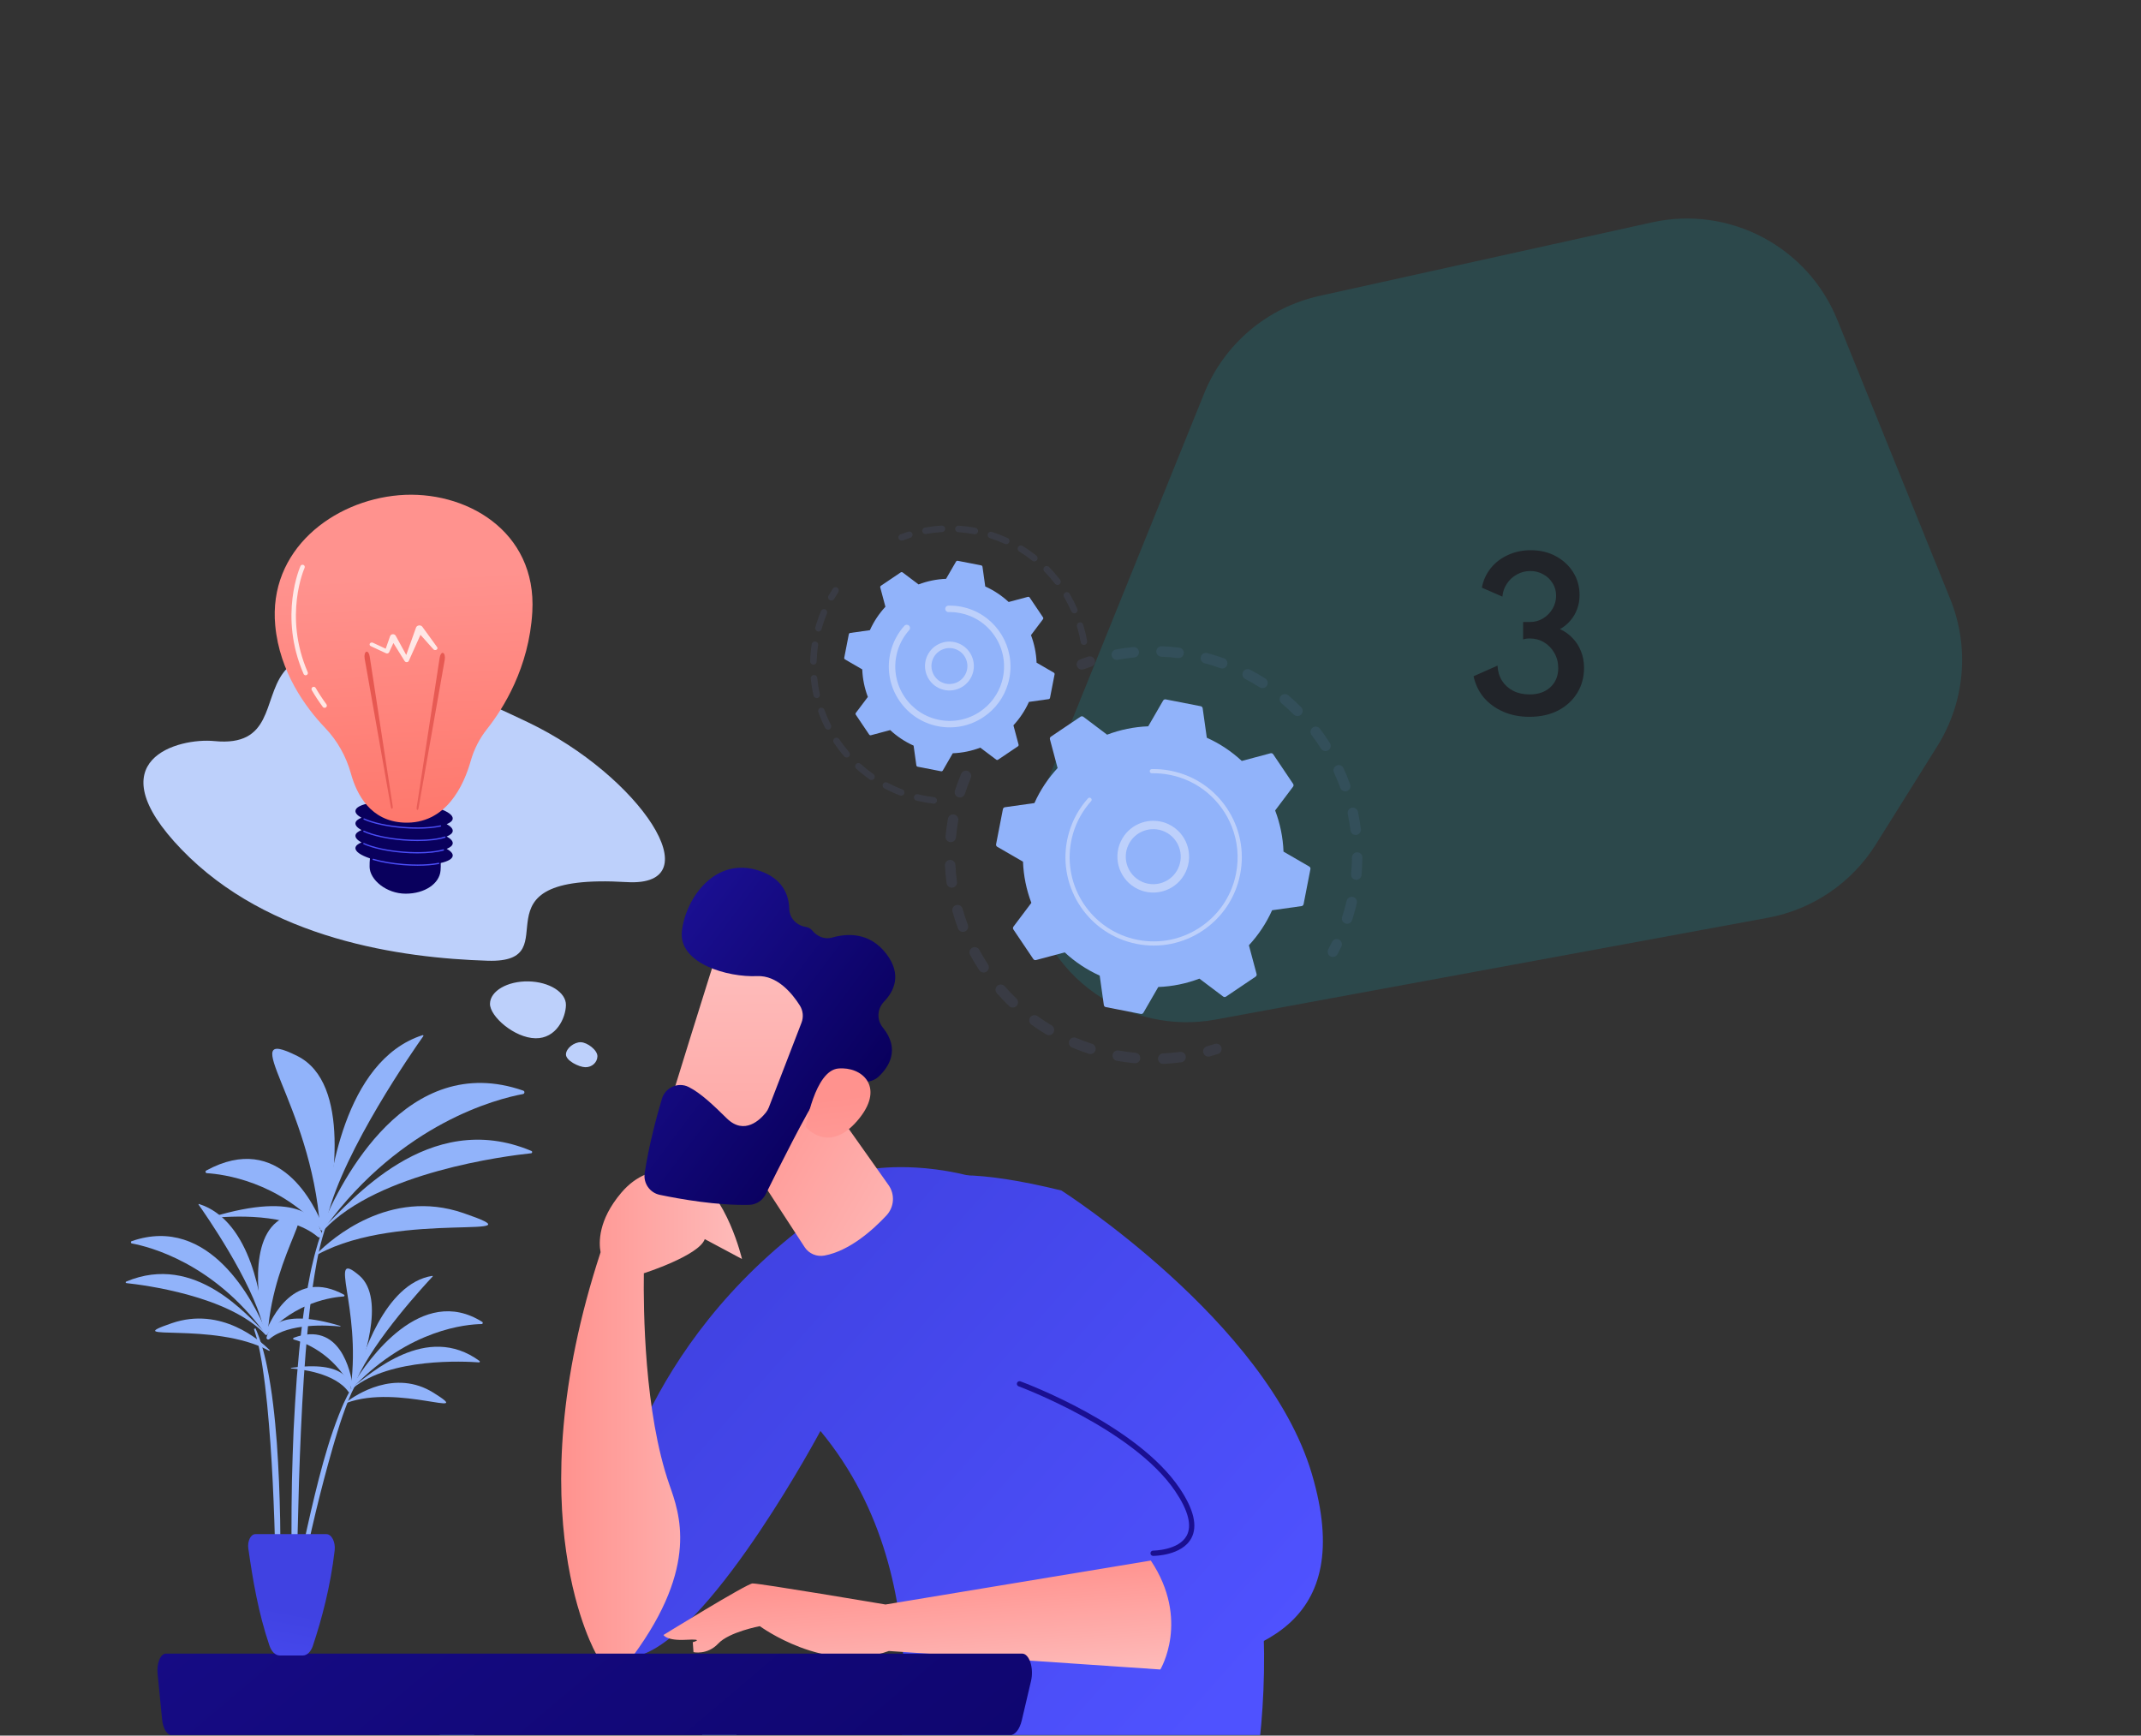
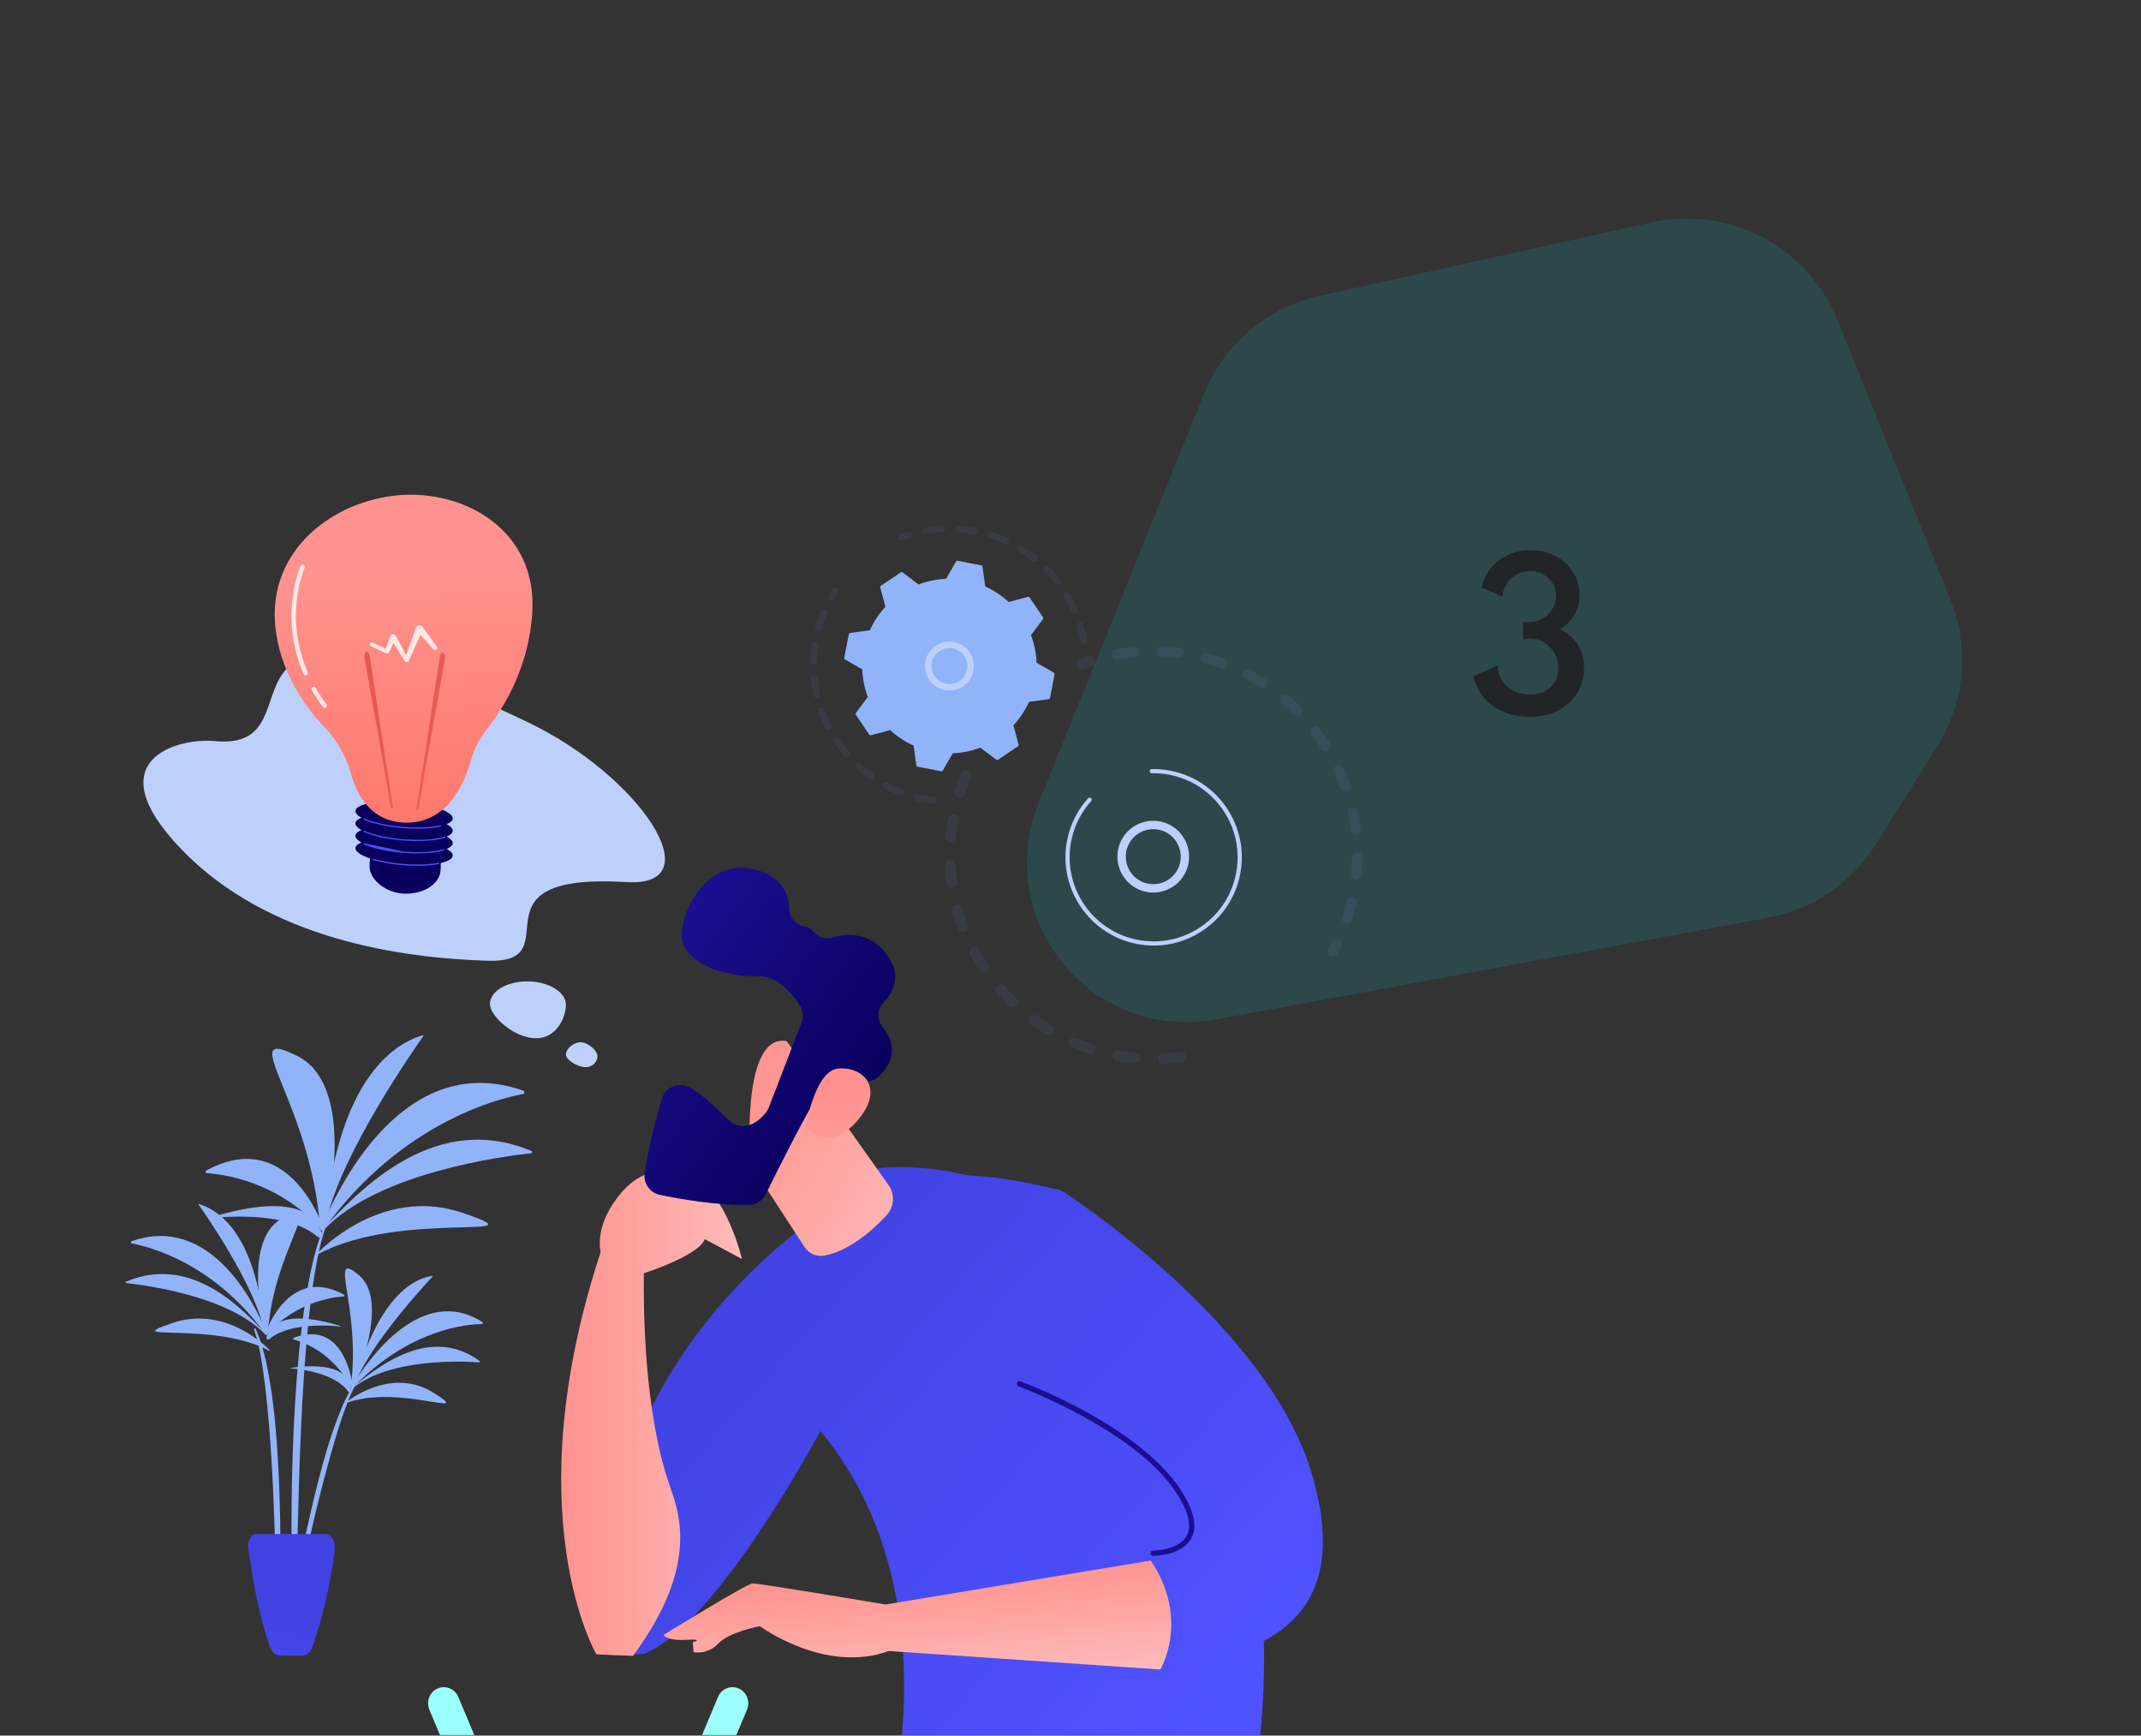
<svg xmlns="http://www.w3.org/2000/svg" width="264" height="214" viewBox="0 0 264 214" fill="none">
  <rect x="0" y="0" width="264" height="214" fill="#333333" stroke="none" />
  <path opacity="0.2" d="M217.985 113.163L149.883 125.715C147.296 126.192 144.639 126.145 142.071 125.578C130.183 122.952 123.508 110.271 128.071 98.985L148.479 48.514C150.949 42.406 156.269 37.906 162.703 36.483L203.7 27.418C213.234 25.309 222.897 30.395 226.559 39.447L240.483 73.873C242.886 79.813 242.296 86.546 238.898 91.978L231.316 104.1C228.34 108.858 223.503 112.146 217.985 113.163Z" fill="#139FAC" />
  <path d="M188.591 88.384C187.415 88.384 186.343 88.176 185.375 87.76C184.415 87.344 183.615 86.764 182.975 86.02C182.343 85.268 181.919 84.388 181.703 83.38L184.655 82.072C184.687 82.776 184.871 83.396 185.207 83.932C185.543 84.46 186.003 84.876 186.587 85.18C187.171 85.476 187.843 85.624 188.603 85.624C189.675 85.624 190.531 85.328 191.171 84.736C191.819 84.136 192.143 83.348 192.143 82.372C192.143 81.684 191.983 81.064 191.663 80.512C191.351 79.96 190.931 79.524 190.403 79.204C189.875 78.884 189.287 78.724 188.639 78.724C188.311 78.724 188.035 78.764 187.811 78.844V76.696H188.627C189.235 76.696 189.783 76.548 190.271 76.252C190.767 75.948 191.159 75.548 191.447 75.052C191.735 74.556 191.879 74.02 191.879 73.444C191.879 72.876 191.735 72.364 191.447 71.908C191.167 71.444 190.783 71.08 190.295 70.816C189.815 70.544 189.283 70.408 188.699 70.408C188.107 70.408 187.559 70.548 187.055 70.828C186.551 71.1 186.139 71.476 185.819 71.956C185.499 72.428 185.311 72.964 185.255 73.564L182.723 72.46C182.899 71.548 183.267 70.744 183.827 70.048C184.395 69.352 185.103 68.812 185.951 68.428C186.807 68.036 187.739 67.84 188.747 67.84C189.899 67.84 190.927 68.084 191.831 68.572C192.743 69.06 193.459 69.72 193.979 70.552C194.507 71.384 194.771 72.328 194.771 73.384C194.771 73.992 194.671 74.564 194.471 75.1C194.279 75.628 193.999 76.104 193.631 76.528C193.271 76.952 192.843 77.3 192.347 77.572C192.939 77.836 193.455 78.2 193.895 78.664C194.343 79.12 194.691 79.66 194.939 80.284C195.195 80.9 195.323 81.588 195.323 82.348C195.323 83.5 195.043 84.532 194.483 85.444C193.923 86.356 193.139 87.076 192.131 87.604C191.123 88.124 189.943 88.384 188.591 88.384Z" fill="#212429" />
  <g clip-path="url(#clip0_1802_23315)">
    <g opacity="0.3">
      <path opacity="0.3" d="M119.293 95.056C118.981 94.962 118.643 95.117 118.513 95.424C118.231 96.096 117.974 96.79 117.749 97.487C117.64 97.826 117.826 98.189 118.165 98.299C118.168 98.3 118.173 98.301 118.177 98.303C118.512 98.404 118.868 98.219 118.976 97.884C119.19 97.222 119.435 96.562 119.702 95.924C119.84 95.595 119.686 95.217 119.357 95.079C119.336 95.069 119.315 95.062 119.293 95.056ZM117.709 100.448C117.685 100.441 117.66 100.435 117.635 100.43C117.284 100.368 116.949 100.602 116.887 100.953C116.76 101.674 116.661 102.407 116.595 103.132C116.563 103.487 116.823 103.8 117.179 103.833C117.534 103.865 117.847 103.603 117.879 103.249C117.941 102.559 118.035 101.863 118.156 101.178C118.214 100.853 118.017 100.541 117.709 100.448ZM117.351 106.055C117.282 106.034 117.208 106.024 117.133 106.028C116.777 106.045 116.503 106.348 116.52 106.704C116.556 107.433 116.624 108.17 116.722 108.894C116.77 109.247 117.095 109.494 117.447 109.447C117.8 109.399 118.047 109.074 117.999 108.721C117.906 108.034 117.842 107.334 117.808 106.641C117.795 106.361 117.604 106.131 117.351 106.055ZM118.254 111.602C118.141 111.568 118.016 111.564 117.894 111.599C117.551 111.695 117.351 112.052 117.448 112.395C117.646 113.098 117.876 113.801 118.133 114.486C118.259 114.819 118.63 114.987 118.964 114.862C119.297 114.737 119.465 114.365 119.34 114.032C119.096 113.382 118.877 112.714 118.689 112.045C118.627 111.825 118.459 111.664 118.254 111.602ZM120.372 116.809C120.212 116.761 120.035 116.774 119.877 116.86C119.564 117.03 119.449 117.422 119.619 117.735C119.967 118.375 120.348 119.01 120.75 119.621C120.946 119.918 121.346 120.001 121.643 119.805C121.94 119.609 122.022 119.209 121.826 118.911C121.444 118.33 121.082 117.727 120.751 117.119C120.667 116.963 120.529 116.856 120.372 116.809ZM123.587 121.417C123.381 121.354 123.148 121.397 122.975 121.549C122.707 121.785 122.681 122.193 122.916 122.46C123.398 123.008 123.909 123.543 124.436 124.048C124.693 124.295 125.101 124.287 125.348 124.029C125.594 123.772 125.586 123.364 125.328 123.117C124.828 122.637 124.342 122.129 123.884 121.608C123.802 121.514 123.699 121.45 123.587 121.417ZM145.759 129.723C145.673 129.697 145.581 129.689 145.487 129.702C144.801 129.794 144.101 129.857 143.407 129.89C143.051 129.907 142.777 130.208 142.794 130.564C142.81 130.92 143.112 131.195 143.468 131.178C144.198 131.143 144.936 131.077 145.659 130.98C146.012 130.933 146.259 130.608 146.212 130.255C146.178 129.996 145.994 129.794 145.759 129.723ZM127.741 125.195C127.485 125.118 127.197 125.206 127.032 125.435C126.823 125.724 126.888 126.127 127.177 126.335C127.769 126.763 128.386 127.17 129.012 127.545C129.318 127.726 129.714 127.628 129.897 127.323C130.08 127.017 129.98 126.621 129.675 126.438C129.08 126.082 128.494 125.695 127.932 125.289C127.872 125.246 127.807 125.215 127.741 125.195ZM140.144 129.836C140.103 129.824 140.06 129.816 140.016 129.811C139.326 129.747 138.63 129.652 137.946 129.53C137.596 129.467 137.26 129.7 137.198 130.051C137.135 130.401 137.367 130.738 137.718 130.799C138.437 130.928 139.17 131.028 139.896 131.096C140.251 131.129 140.565 130.868 140.598 130.513C140.628 130.203 140.431 129.924 140.144 129.836ZM132.633 127.949C132.321 127.855 131.983 128.01 131.853 128.316C131.715 128.644 131.869 129.022 132.197 129.162C132.868 129.445 133.561 129.704 134.256 129.93C134.26 129.932 134.265 129.933 134.269 129.934C134.604 130.036 134.96 129.851 135.068 129.517C135.178 129.177 134.993 128.814 134.654 128.704C133.994 128.489 133.336 128.243 132.698 127.973C132.677 127.964 132.655 127.956 132.633 127.949Z" fill="#7D97F4" />
-       <path opacity="0.3" d="M150.174 128.718C150.052 128.681 149.919 128.68 149.789 128.722C149.473 128.825 149.149 128.923 148.827 129.014C148.484 129.11 148.284 129.466 148.38 129.809C148.477 130.152 148.833 130.353 149.175 130.256C149.514 130.16 149.854 130.057 150.187 129.949C150.525 129.839 150.711 129.475 150.601 129.137C150.533 128.927 150.369 128.777 150.174 128.718Z" fill="#7D97F4" />
    </g>
    <g opacity="0.3">
      <path opacity="0.3" d="M165.009 115.815C164.711 115.726 164.384 115.862 164.243 116.151C164.098 116.45 163.944 116.752 163.785 117.046C163.617 117.36 163.734 117.751 164.048 117.92C164.362 118.089 164.752 117.971 164.921 117.657C165.087 117.347 165.25 117.03 165.402 116.715C165.558 116.395 165.424 116.009 165.104 115.853C165.073 115.837 165.042 115.825 165.009 115.815Z" fill="#7D97F4" />
      <path opacity="0.3" d="M149.716 80.773C149.432 80.687 149.146 80.606 148.857 80.529C148.513 80.438 148.16 80.643 148.068 80.987C147.977 81.332 148.183 81.687 148.526 81.777C149.193 81.954 149.851 82.158 150.489 82.386C150.825 82.505 151.193 82.331 151.313 81.995C151.433 81.659 151.258 81.29 150.922 81.17C150.528 81.029 150.122 80.896 149.716 80.773ZM145.515 79.882C145.481 79.872 145.445 79.864 145.408 79.86C144.694 79.77 143.969 79.711 143.252 79.682C142.896 79.668 142.596 79.945 142.582 80.301C142.567 80.657 142.844 80.958 143.2 80.971C143.881 80.998 144.57 81.055 145.249 81.14C145.602 81.184 145.924 80.933 145.968 80.579C146.007 80.263 145.811 79.971 145.515 79.882ZM154.032 82.529C153.74 82.441 153.419 82.57 153.274 82.849C153.11 83.165 153.233 83.555 153.549 83.72C154.153 84.034 154.752 84.379 155.329 84.744C155.63 84.934 156.028 84.845 156.219 84.543C156.409 84.242 156.32 83.843 156.019 83.653C155.41 83.268 154.78 82.906 154.143 82.574C154.107 82.556 154.069 82.54 154.032 82.529ZM139.988 79.806C139.909 79.782 139.825 79.774 139.739 79.782C139.023 79.852 138.302 79.953 137.596 80.083C137.246 80.148 137.014 80.484 137.079 80.834C137.143 81.185 137.479 81.416 137.829 81.352C138.5 81.228 139.185 81.132 139.864 81.066C140.218 81.031 140.478 80.716 140.443 80.361C140.417 80.093 140.23 79.879 139.988 79.806ZM158.62 85.606C158.382 85.534 158.112 85.605 157.941 85.808C157.711 86.08 157.746 86.487 158.018 86.717C158.538 87.156 159.046 87.625 159.53 88.108C159.781 88.36 160.19 88.36 160.442 88.108C160.693 87.856 160.693 87.448 160.442 87.196C159.933 86.687 159.398 86.194 158.85 85.731C158.78 85.672 158.702 85.631 158.62 85.606ZM162.423 89.616C162.232 89.559 162.017 89.59 161.847 89.72C161.563 89.935 161.507 90.34 161.723 90.624C162.136 91.168 162.53 91.736 162.896 92.312C163.087 92.613 163.485 92.702 163.786 92.51C164.087 92.319 164.176 91.921 163.985 91.62C163.6 91.013 163.185 90.416 162.75 89.843C162.665 89.731 162.549 89.655 162.423 89.616ZM165.262 94.361C165.117 94.317 164.956 94.324 164.807 94.392C164.483 94.54 164.341 94.923 164.49 95.247C164.774 95.869 165.036 96.509 165.267 97.151C165.388 97.486 165.757 97.66 166.093 97.539C166.428 97.418 166.601 97.049 166.48 96.713C166.237 96.038 165.961 95.364 165.662 94.709C165.582 94.534 165.433 94.412 165.262 94.361ZM166.999 99.612C166.898 99.582 166.789 99.575 166.679 99.599C166.331 99.672 166.109 100.015 166.183 100.364C166.324 101.032 166.439 101.714 166.524 102.391C166.569 102.745 166.891 102.996 167.244 102.951C167.598 102.907 167.848 102.584 167.803 102.231C167.714 101.518 167.593 100.8 167.444 100.096C167.393 99.856 167.217 99.677 166.999 99.612ZM167.542 105.118C167.485 105.101 167.425 105.091 167.363 105.09C167.008 105.085 166.715 105.371 166.71 105.727C166.702 106.409 166.663 107.099 166.597 107.779C166.562 108.134 166.823 108.449 167.176 108.484C167.53 108.518 167.846 108.259 167.881 107.904C167.951 107.189 167.991 106.462 168 105.744C168.004 105.45 167.81 105.199 167.542 105.118ZM166.864 110.605C166.851 110.601 166.838 110.598 166.825 110.595C166.479 110.512 166.131 110.727 166.05 111.074C165.934 111.564 165.802 112.055 165.657 112.535C165.604 112.709 165.55 112.883 165.493 113.054C165.383 113.393 165.568 113.757 165.907 113.867C166.247 113.986 166.609 113.793 166.72 113.454C166.779 113.274 166.836 113.092 166.891 112.909C167.044 112.403 167.183 111.886 167.304 111.371C167.382 111.037 167.187 110.703 166.864 110.605Z" fill="#7D97F4" />
      <path opacity="0.3" d="M134.564 80.956C134.441 80.918 134.307 80.917 134.176 80.96C133.845 81.07 133.509 81.189 133.179 81.313C132.846 81.439 132.678 81.811 132.803 82.144C132.929 82.478 133.3 82.646 133.633 82.52C133.947 82.402 134.266 82.289 134.58 82.185C134.918 82.073 135.101 81.709 134.99 81.37C134.921 81.164 134.758 81.015 134.564 80.956Z" fill="#7D97F4" />
    </g>
-     <path d="M133.234 88.37C133.341 88.298 133.481 88.302 133.584 88.379L136.513 90.588C138.114 89.979 139.824 89.622 141.585 89.555L143.421 86.38C143.485 86.269 143.613 86.21 143.739 86.235L148.057 87.077C148.184 87.102 148.28 87.204 148.298 87.331L148.808 90.963C150.416 91.686 151.866 92.659 153.122 93.825L156.665 92.878C156.79 92.844 156.921 92.894 156.993 93L159.451 96.651C159.523 96.757 159.52 96.898 159.442 97.001L157.235 99.932C157.843 101.534 158.2 103.244 158.266 105.007L161.439 106.844C161.55 106.908 161.608 107.036 161.584 107.163L160.742 111.483C160.718 111.609 160.616 111.706 160.488 111.724L156.859 112.235C156.137 113.843 155.164 115.295 153.999 116.552L154.946 120.097C154.978 120.222 154.93 120.353 154.823 120.425L151.175 122.885C151.068 122.956 150.928 122.953 150.825 122.875L147.896 120.667C146.295 121.275 144.586 121.633 142.824 121.699L140.989 124.874C140.924 124.985 140.797 125.044 140.67 125.019L136.352 124.177C136.226 124.153 136.129 124.051 136.111 123.923L135.601 120.292C133.994 119.569 132.543 118.595 131.287 117.43L127.744 118.377C127.62 118.41 127.488 118.361 127.416 118.254L124.958 114.604C124.886 114.497 124.89 114.357 124.967 114.254L127.174 111.323C126.566 109.721 126.209 108.01 126.143 106.247L122.97 104.411C122.859 104.347 122.8 104.218 122.825 104.092L123.666 99.771C123.691 99.645 123.793 99.548 123.92 99.53L127.55 99.02C128.272 97.411 129.245 95.959 130.41 94.703L129.464 91.157C129.43 91.033 129.48 90.901 129.586 90.829L133.234 88.37Z" fill="#91B3FA" />
    <path d="M143.48 101.391C141.417 100.767 139.147 101.736 138.203 103.744C137.165 105.952 138.116 108.593 140.322 109.632C141.391 110.135 142.591 110.192 143.702 109.791C144.814 109.39 145.703 108.581 146.205 107.511C147.243 105.303 146.292 102.662 144.086 101.624C143.888 101.53 143.685 101.453 143.48 101.391ZM141.231 108.878C141.072 108.83 140.915 108.77 140.761 108.698C139.07 107.902 138.341 105.876 139.137 104.184C139.933 102.491 141.956 101.761 143.648 102.558C145.339 103.354 146.068 105.38 145.272 107.072C144.887 107.892 144.206 108.513 143.353 108.82C142.661 109.069 141.923 109.087 141.231 108.878Z" fill="#BDD0FB" />
    <path d="M145.414 95.299C145.06 95.192 144.698 95.102 144.329 95.03C144.213 95.008 144.097 94.987 143.981 94.968C143.405 94.875 142.824 94.828 142.245 94.827C142.237 94.827 142.229 94.827 142.221 94.827C142.199 94.827 142.176 94.827 142.154 94.828C142.11 94.828 142.067 94.829 142.023 94.829C141.909 94.832 141.813 94.908 141.781 95.012C141.774 95.037 141.77 95.065 141.77 95.092C141.773 95.235 141.891 95.347 142.033 95.345C142.766 95.33 143.505 95.395 144.23 95.536C147.833 96.238 150.636 98.74 151.89 101.928C152.588 103.7 152.806 105.685 152.415 107.69C152.347 108.042 152.262 108.387 152.159 108.725C151.472 111.002 150.035 112.956 148.038 114.303C145.744 115.849 142.985 116.41 140.27 115.881C134.662 114.787 130.993 109.335 132.084 103.727C132.151 103.381 132.236 103.04 132.337 102.704C132.775 101.252 133.527 99.912 134.541 98.784C134.568 98.754 134.586 98.721 134.597 98.686C134.625 98.593 134.599 98.488 134.522 98.419C134.416 98.324 134.253 98.332 134.158 98.438C133.093 99.623 132.304 101.03 131.844 102.554C131.738 102.906 131.649 103.264 131.578 103.627C130.432 109.516 134.288 115.24 140.171 116.386C143.022 116.942 145.918 116.353 148.326 114.729C150.422 113.315 151.931 111.264 152.653 108.874C152.76 108.519 152.85 108.157 152.922 107.788C153.477 104.935 152.889 102.037 151.266 99.627C149.854 97.531 147.803 96.021 145.414 95.299Z" fill="#BDD0FB" />
    <g opacity="0.3">
      <path opacity="0.3" d="M103.145 72.414C102.98 72.365 102.796 72.426 102.697 72.578C102.512 72.861 102.333 73.154 102.165 73.448C102.056 73.639 102.122 73.882 102.313 73.991C102.504 74.102 102.747 74.034 102.856 73.843C103.016 73.563 103.187 73.284 103.363 73.014C103.484 72.83 103.432 72.582 103.248 72.462C103.215 72.441 103.18 72.425 103.145 72.414Z" fill="#7D97F4" />
      <path opacity="0.3" d="M101.712 75.124C101.519 75.065 101.309 75.161 101.23 75.352C101.006 75.889 100.806 76.445 100.638 77.002C100.603 77.12 100.569 77.238 100.536 77.357C100.476 77.569 100.614 77.784 100.812 77.848C101.024 77.907 101.243 77.783 101.302 77.571C101.334 77.458 101.366 77.345 101.4 77.233C101.561 76.702 101.751 76.172 101.964 75.659C102.049 75.456 101.953 75.223 101.75 75.138C101.738 75.132 101.724 75.127 101.712 75.124ZM100.6 79.108C100.582 79.103 100.563 79.099 100.544 79.096C100.327 79.063 100.124 79.213 100.09 79.43C99.985 80.128 99.921 80.839 99.902 81.543C99.896 81.763 100.07 81.946 100.289 81.952C100.509 81.958 100.692 81.785 100.698 81.565C100.716 80.894 100.776 80.216 100.878 79.55C100.908 79.351 100.787 79.165 100.6 79.108ZM100.488 83.244C100.44 83.229 100.388 83.224 100.334 83.229C100.115 83.25 99.955 83.445 99.977 83.664C100.045 84.366 100.158 85.071 100.313 85.76C100.361 85.975 100.573 86.109 100.789 86.061C101.004 86.013 101.138 85.8 101.09 85.585C100.942 84.928 100.834 84.256 100.769 83.587C100.753 83.421 100.637 83.289 100.488 83.244ZM101.395 87.281C101.316 87.257 101.229 87.257 101.146 87.287C100.939 87.362 100.831 87.59 100.906 87.797C101.144 88.462 101.426 89.118 101.744 89.746C101.843 89.942 102.083 90.021 102.278 89.922C102.475 89.823 102.553 89.582 102.454 89.386C102.151 88.787 101.882 88.162 101.655 87.528C101.611 87.404 101.512 87.317 101.395 87.281ZM103.259 90.974C103.149 90.94 103.025 90.955 102.922 91.024C102.74 91.147 102.691 91.394 102.813 91.577C103.206 92.162 103.638 92.73 104.099 93.262C104.242 93.429 104.494 93.448 104.66 93.303C104.827 93.159 104.845 92.907 104.701 92.741C104.262 92.233 103.849 91.692 103.475 91.133C103.421 91.054 103.344 91 103.259 90.974ZM105.963 94.102C105.82 94.058 105.659 94.098 105.552 94.216C105.405 94.379 105.417 94.631 105.58 94.778C106.104 95.251 106.661 95.696 107.237 96.099C107.418 96.225 107.666 96.181 107.792 96.001C107.918 95.821 107.874 95.572 107.694 95.446C107.144 95.061 106.613 94.638 106.114 94.187C106.07 94.146 106.018 94.118 105.963 94.102ZM109.347 96.472C109.169 96.418 108.971 96.496 108.881 96.667C108.778 96.862 108.852 97.103 109.046 97.206C109.667 97.534 110.317 97.828 110.978 98.08C111.185 98.155 111.413 98.054 111.492 97.849C111.57 97.643 111.466 97.413 111.261 97.335C110.63 97.096 110.01 96.815 109.419 96.502C109.396 96.489 109.372 96.479 109.347 96.472ZM115.251 98.309C115.229 98.303 115.206 98.298 115.182 98.295C114.606 98.227 114.023 98.126 113.45 97.995C113.363 97.976 113.278 97.956 113.193 97.935C112.979 97.882 112.764 98.013 112.711 98.227C112.658 98.441 112.788 98.663 113.002 98.709C113.093 98.731 113.183 98.753 113.274 98.773C113.873 98.91 114.485 99.016 115.089 99.087C115.308 99.113 115.506 98.957 115.531 98.738C115.554 98.543 115.433 98.364 115.251 98.309Z" fill="#7D97F4" />
    </g>
    <g opacity="0.3">
      <path opacity="0.3" d="M122.294 65.588C122.086 65.525 121.866 65.641 121.799 65.85C121.733 66.059 121.849 66.283 122.059 66.35C122.69 66.55 123.315 66.79 123.915 67.063C124.115 67.152 124.351 67.066 124.443 66.866C124.534 66.665 124.446 66.429 124.246 66.338C123.616 66.051 122.962 65.799 122.3 65.59C122.298 65.589 122.296 65.589 122.294 65.588ZM120.319 65.091C120.305 65.087 120.291 65.084 120.277 65.081C119.596 64.952 118.899 64.864 118.208 64.818C117.989 64.804 117.799 64.97 117.784 65.189C117.77 65.409 117.937 65.599 118.155 65.614C118.815 65.658 119.479 65.742 120.129 65.865C120.345 65.906 120.553 65.763 120.594 65.547C120.632 65.344 120.511 65.15 120.319 65.091ZM125.994 67.275C125.825 67.224 125.637 67.291 125.54 67.448C125.425 67.636 125.483 67.881 125.671 67.996C126.236 68.344 126.784 68.727 127.3 69.138C127.473 69.275 127.723 69.247 127.86 69.074C127.997 68.902 127.968 68.651 127.796 68.514C127.254 68.084 126.68 67.681 126.088 67.317C126.058 67.299 126.026 67.285 125.994 67.275ZM116.259 64.825C116.216 64.812 116.17 64.805 116.122 64.808C115.429 64.847 114.732 64.93 114.05 65.053C113.834 65.092 113.69 65.3 113.729 65.516C113.768 65.732 113.975 65.876 114.191 65.837C114.842 65.719 115.506 65.641 116.167 65.604C116.386 65.591 116.554 65.403 116.542 65.183C116.532 65.012 116.415 64.872 116.259 64.825ZM129.176 69.808C129.041 69.767 128.889 69.799 128.781 69.905C128.624 70.06 128.623 70.312 128.777 70.469C129.241 70.94 129.68 71.444 130.084 71.969C130.218 72.143 130.468 72.175 130.642 72.041C130.816 71.907 130.849 71.656 130.714 71.482C130.291 70.933 129.83 70.404 129.344 69.909C129.296 69.86 129.238 69.826 129.176 69.808ZM131.659 73.029C131.555 72.998 131.44 73.009 131.34 73.068C131.151 73.181 131.089 73.425 131.201 73.615C131.539 74.185 131.846 74.78 132.112 75.384C132.201 75.586 132.436 75.677 132.637 75.588C132.838 75.499 132.929 75.264 132.84 75.063C132.561 74.429 132.24 73.805 131.886 73.207C131.833 73.119 131.751 73.057 131.659 73.029ZM133.298 76.754C133.225 76.732 133.146 76.731 133.068 76.755C132.857 76.818 132.738 77.041 132.802 77.252C132.994 77.886 133.149 78.537 133.261 79.188C133.299 79.404 133.505 79.55 133.722 79.512C133.938 79.474 134.084 79.268 134.046 79.052C133.927 78.37 133.765 77.686 133.564 77.02C133.524 76.888 133.421 76.791 133.298 76.754Z" fill="#7D97F4" />
      <path opacity="0.3" d="M112.238 65.552C112.165 65.53 112.084 65.529 112.005 65.553C111.679 65.655 111.356 65.766 111.042 65.884C110.836 65.962 110.732 66.192 110.81 66.398C110.888 66.603 111.117 66.707 111.324 66.63C111.622 66.517 111.932 66.411 112.242 66.314C112.452 66.249 112.569 66.025 112.504 65.815C112.463 65.684 112.361 65.589 112.238 65.552Z" fill="#7D97F4" />
    </g>
    <path d="M111.068 70.576C111.139 70.528 111.233 70.531 111.302 70.582L113.262 72.06C114.333 71.653 115.477 71.414 116.656 71.369L117.884 69.245C117.927 69.171 118.012 69.132 118.096 69.148L120.986 69.711C121.07 69.728 121.134 69.796 121.147 69.881L121.488 72.311C122.564 72.796 123.534 73.447 124.375 74.227L126.746 73.593C126.829 73.571 126.917 73.604 126.965 73.675L128.61 76.117C128.658 76.189 128.656 76.283 128.604 76.352L127.127 78.313C127.534 79.385 127.773 80.53 127.818 81.709L129.94 82.938C130.015 82.981 130.054 83.067 130.037 83.151L129.475 86.042C129.458 86.126 129.39 86.192 129.305 86.203L126.876 86.545C126.393 87.621 125.741 88.592 124.962 89.433L125.596 91.806C125.618 91.889 125.585 91.978 125.514 92.025L123.072 93.671C123.001 93.719 122.907 93.717 122.839 93.665L120.878 92.187C119.807 92.594 118.663 92.834 117.484 92.878L116.256 95.002C116.213 95.077 116.127 95.116 116.043 95.099L113.154 94.536C113.07 94.52 113.005 94.451 112.993 94.366L112.652 91.936C111.576 91.452 110.605 90.8 109.765 90.021L107.394 90.655C107.311 90.677 107.222 90.644 107.174 90.573L105.529 88.13C105.481 88.059 105.484 87.965 105.535 87.896L107.012 85.934C106.606 84.862 106.366 83.717 106.322 82.538L104.199 81.309C104.125 81.266 104.086 81.181 104.102 81.096L104.665 78.205C104.681 78.121 104.75 78.056 104.835 78.044L107.264 77.703C107.747 76.626 108.398 75.655 109.177 74.814L108.544 72.441C108.521 72.358 108.555 72.27 108.626 72.222L111.068 70.576Z" fill="#91B3FA" />
    <path d="M117.935 79.237C117.32 79.052 116.665 79.067 116.049 79.289C115.292 79.562 114.687 80.114 114.345 80.842C113.638 82.346 114.285 84.145 115.788 84.852C117.294 85.558 119.089 84.911 119.796 83.408C120.139 82.679 120.177 81.861 119.905 81.103C119.632 80.346 119.081 79.74 118.353 79.397C118.216 79.333 118.077 79.28 117.935 79.237ZM116.431 84.248C116.329 84.216 116.227 84.178 116.127 84.131C115.022 83.61 114.546 82.287 115.066 81.181C115.317 80.645 115.763 80.239 116.32 80.039C116.877 79.838 117.478 79.867 118.014 80.118C118.549 80.37 118.955 80.816 119.155 81.373C119.356 81.93 119.328 82.532 119.075 83.068C118.602 84.075 117.465 84.56 116.431 84.248Z" fill="#BDD0FB" />
-     <path d="M119.276 74.995C119.034 74.922 118.788 74.861 118.535 74.811C118.034 74.713 117.522 74.667 117.013 74.672C116.99 74.673 116.967 74.673 116.944 74.673C116.768 74.677 116.62 74.795 116.571 74.956C116.559 74.995 116.554 75.037 116.554 75.08C116.559 75.3 116.741 75.474 116.96 75.47C117.435 75.46 117.914 75.502 118.382 75.594C118.408 75.599 118.434 75.604 118.46 75.609C119.566 75.836 120.574 76.33 121.416 77.039C121.872 77.424 122.28 77.873 122.627 78.379C122.63 78.383 122.632 78.387 122.635 78.391C122.644 78.404 122.652 78.416 122.661 78.429C123.662 79.915 124.024 81.702 123.682 83.461C123.637 83.689 123.582 83.912 123.516 84.132C123.071 85.605 122.141 86.87 120.847 87.742C119.362 88.743 117.576 89.106 115.818 88.764C114.062 88.421 112.541 87.414 111.54 85.928C110.539 84.442 110.176 82.655 110.519 80.896C110.562 80.672 110.618 80.451 110.683 80.234C110.967 79.294 111.453 78.427 112.11 77.696C112.15 77.651 112.179 77.6 112.195 77.545C112.238 77.402 112.199 77.24 112.08 77.133C111.916 76.987 111.665 76.999 111.517 77.163C110.782 77.981 110.238 78.951 109.92 80.003C109.847 80.246 109.786 80.493 109.737 80.743C109.354 82.711 109.759 84.71 110.879 86.373C111.999 88.036 113.697 89.164 115.665 89.546C117.632 89.929 119.63 89.523 121.291 88.403C122.738 87.427 123.779 86.012 124.276 84.364C124.35 84.119 124.413 83.868 124.462 83.614C125.205 79.804 122.912 76.094 119.276 74.995Z" fill="#BDD0FB" />
    <path d="M29.728 286.683C41.471 273.803 70.376 245.76 102.126 234.118C104.767 233.15 106.917 231.172 108.134 228.634L112.883 218.727C112.883 218.727 136.034 213.298 150.298 228.244C150.298 228.244 149.429 242.459 131.513 247.656C114.79 252.508 65.233 272.206 36.004 294.278C35.333 294.784 34.403 294.808 33.74 294.293C31.416 292.489 29.96 290.238 29.341 288.651C29.078 287.979 29.241 287.217 29.728 286.683Z" fill="url(#paint0_linear_1802_23315)" />
    <path d="M152.814 228.054C152.814 228.054 148.091 230.122 139.994 226.377C131.898 222.632 109.883 222.259 109.883 222.259C109.883 222.259 117.015 195.549 101.166 176.44C101.166 176.44 88.401 200.349 79.43 203.917L75.412 204.101V187.045C75.412 187.045 78.819 165.989 100.374 150.265L107.085 144.212C107.085 144.212 130.683 139.451 146.731 167.62C162.779 195.789 152.814 228.054 152.814 228.054Z" fill="url(#paint1_linear_1802_23315)" />
    <path d="M74.056 154.402C73.831 153.219 73.746 150.45 76.601 147.075C80.419 142.56 85.317 144.862 85.317 144.862C89.657 147.294 91.491 155.236 91.491 155.236L86.902 152.785C86.207 154.805 79.43 156.983 79.43 156.983L79.392 156.969C79.327 161.362 79.433 174.173 82.546 183.083C83.766 186.574 86.247 193.059 78.056 204.173L73.543 203.988C73.543 203.988 63.431 186.811 74.056 154.402Z" fill="url(#paint2_linear_1802_23315)" />
    <path d="M96.995 128.364L109.562 146.12C110.379 147.274 110.267 148.84 109.301 149.872C107.608 151.681 104.753 154.229 101.675 154.81C100.719 154.991 99.747 154.59 99.216 153.774L92.533 143.509C92.533 143.509 91.254 127.383 96.995 128.364Z" fill="url(#paint3_linear_1802_23315)" />
-     <path d="M88.651 116.822C88.441 117.102 81.643 139.16 81.643 139.16L94.312 142.777L103.86 122.828C103.859 122.828 92.157 112.147 88.651 116.822Z" fill="url(#paint4_linear_1802_23315)" />
    <path d="M98.831 126.103L94.799 136.553C94.711 136.781 94.59 136.991 94.438 137.182C93.761 138.032 91.793 140.035 89.613 137.891C87.962 136.268 86.405 134.776 84.921 134.03C83.615 133.372 82.032 134.089 81.615 135.492C80.99 137.595 80.007 141.206 79.493 144.647C79.308 145.891 80.122 147.067 81.352 147.324C83.931 147.864 88.432 148.652 92.375 148.56C93.249 148.54 94.033 148.024 94.421 147.239C95.881 144.288 99.546 136.961 100.924 135.009C102.192 133.215 105.055 133.225 106.515 133.363C107.193 133.427 107.861 133.2 108.357 132.733C109.521 131.64 111.081 129.436 108.86 126.698C108.088 125.746 108.152 124.392 109.002 123.509C110.231 122.232 111.249 120.194 109.308 117.633C107.252 114.921 104.471 115.068 102.598 115.606C101.684 115.869 100.751 115.468 100.151 114.73C99.976 114.516 99.728 114.351 99.377 114.294C98.232 114.11 97.352 113.228 97.32 112.068C97.272 110.354 96.531 108.36 93.704 107.389C88.179 105.49 84.545 110.779 84.084 114.791C83.622 118.803 89.73 120.521 93.355 120.355C95.868 120.24 97.72 122.546 98.621 123.972C99.024 124.61 99.103 125.398 98.831 126.103Z" fill="url(#paint5_linear_1802_23315)" />
    <path d="M99.354 138.961C99.354 138.961 100.457 132.004 103.371 131.747C106.283 131.489 109.04 133.959 106.039 137.794C102.308 142.564 99.354 138.961 99.354 138.961Z" fill="url(#paint6_linear_1802_23315)" />
    <path d="M130.883 146.791C130.883 146.791 156.213 162.957 161.759 181.727C167.305 200.495 154.894 204.188 143.076 205.851L142.187 191.519C142.187 191.519 150.465 191.519 145.184 183.685C139.904 175.851 125.713 170.628 125.713 170.628C125.713 170.628 89.757 136.68 130.883 146.791Z" fill="url(#paint7_linear_1802_23315)" />
    <path d="M142.187 191.845C142.332 191.845 145.753 191.82 146.907 189.649C147.694 188.168 147.206 186.099 145.455 183.502C140.175 175.671 126.409 170.536 125.825 170.322C125.656 170.26 125.468 170.346 125.406 170.516C125.344 170.685 125.431 170.872 125.599 170.935C125.741 170.987 139.753 176.212 144.914 183.868C146.518 186.248 146.995 188.09 146.331 189.341C145.363 191.167 142.218 191.193 142.187 191.193C142.006 191.193 141.861 191.339 141.861 191.52C141.861 191.699 142.007 191.845 142.187 191.845Z" fill="url(#paint8_linear_1802_23315)" />
    <path d="M143.077 205.851C143.077 205.851 146.777 199.73 141.904 192.418L109.19 197.838C109.19 197.838 93.53 195.187 92.781 195.241C92.033 195.294 81.813 201.593 81.813 201.593C81.813 201.593 82.156 202.324 84.588 202.189C87.02 202.054 85.424 202.483 85.424 202.483L85.512 203.712C85.512 203.712 87.205 204.1 88.563 202.655C89.921 201.209 93.696 200.509 93.696 200.509C93.696 200.509 101.719 206.442 109.601 203.571L143.077 205.851Z" fill="url(#paint9_linear_1802_23315)" />
    <path d="M95.479 309.114C95.735 309.114 95.995 309.062 96.246 308.951C97.231 308.517 97.687 307.345 97.263 306.335L56.513 209.237C56.088 208.227 54.947 207.761 53.96 208.194C52.974 208.629 52.519 209.8 52.943 210.811L93.693 307.909C94.009 308.663 94.726 309.114 95.479 309.114Z" fill="url(#paint10_linear_1802_23315)" />
    <path d="M49.572 309.114C50.325 309.114 51.042 308.662 51.358 307.909L92.108 210.811C92.532 209.8 92.077 208.629 91.091 208.194C90.106 207.759 88.963 208.226 88.538 209.236L47.788 306.334C47.364 307.344 47.819 308.516 48.805 308.951C49.055 309.061 49.316 309.114 49.572 309.114Z" fill="url(#paint11_linear_1802_23315)" />
-     <path d="M19.429 206.337C19.37 205.735 19.45 205.112 19.649 204.639C19.847 204.166 20.143 203.893 20.454 203.893H126.045C126.455 203.893 126.837 204.303 127.058 204.983C127.279 205.662 127.309 206.516 127.137 207.248L125.993 212.119C125.731 213.234 125.163 213.948 124.538 213.948H21.18C20.599 213.948 20.1 213.138 19.989 212.015L19.429 206.337Z" fill="url(#paint12_linear_1802_23315)" />
    <path d="M65.101 89.057C78.925 95.661 88.007 109.405 77.272 108.763C57.119 107.558 70.721 118.791 60.122 118.46C49.523 118.129 33.117 115.867 22.382 104.736C11.647 93.605 22.082 90.945 26.433 91.376C40.758 92.795 21.8 68.372 65.101 89.057Z" fill="#BDD0FB" />
    <path d="M69.784 123.93C69.755 125.497 68.604 128.067 66.017 128.02C63.431 127.972 60.389 125.323 60.418 123.757C60.447 122.19 62.567 120.96 65.153 121.007C67.74 121.055 69.813 122.363 69.784 123.93Z" fill="#BDD0FB" />
    <path d="M73.667 130.242C73.653 131.001 72.987 131.604 72.178 131.589C71.37 131.574 69.771 130.768 69.785 130.009C69.799 129.25 70.801 128.492 71.61 128.507C72.418 128.522 73.681 129.484 73.667 130.242Z" fill="#BDD0FB" />
    <path d="M43.829 101.5C43.851 101.237 44.119 101.009 44.573 100.827C44.079 100.555 43.806 100.263 43.829 99.976C43.899 99.11 46.641 98.624 49.953 98.892C53.265 99.159 55.894 100.078 55.824 100.944C55.803 101.207 55.535 101.434 55.081 101.617C55.575 101.889 55.848 102.181 55.824 102.468C55.803 102.73 55.535 102.958 55.081 103.14C55.575 103.412 55.848 103.704 55.824 103.991C55.803 104.254 55.535 104.481 55.081 104.663C55.575 104.936 55.848 105.228 55.824 105.514C55.794 105.897 55.239 106.206 54.345 106.408C54.356 106.691 54.35 107.002 54.322 107.344C54.193 108.94 52.398 110.192 50.025 110.192C47.651 110.192 45.597 108.485 45.574 106.884C45.568 106.491 45.585 106.146 45.62 105.839C44.484 105.459 43.793 104.996 43.829 104.546C43.851 104.283 44.119 104.056 44.573 103.874C44.079 103.601 43.806 103.309 43.829 103.023C43.851 102.76 44.119 102.533 44.573 102.35C44.079 102.078 43.806 101.786 43.829 101.5Z" fill="url(#paint13_linear_1802_23315)" />
    <path d="M51.486 106.752C52.469 106.752 53.369 106.68 54.113 106.538C54.157 106.53 54.184 106.488 54.176 106.445C54.168 106.401 54.127 106.373 54.083 106.382C52.919 106.605 51.365 106.654 49.707 106.52C48.35 106.41 47.08 106.191 46.036 105.886C45.994 105.874 45.95 105.898 45.938 105.94C45.925 105.982 45.95 106.027 45.992 106.039C47.046 106.347 48.326 106.568 49.694 106.678C50.31 106.728 50.912 106.752 51.486 106.752Z" fill="url(#paint14_linear_1802_23315)" />
-     <path d="M51.469 105.228C52.748 105.228 53.89 105.107 54.695 104.878C54.737 104.866 54.762 104.822 54.75 104.779C54.738 104.737 54.694 104.712 54.651 104.724C53.504 105.051 51.655 105.153 49.706 104.996C47.779 104.84 45.982 104.449 44.898 103.949C44.858 103.93 44.811 103.948 44.792 103.988C44.774 104.028 44.791 104.075 44.831 104.093C45.931 104.601 47.748 104.997 49.693 105.154C50.301 105.204 50.898 105.228 51.469 105.228Z" fill="url(#paint15_linear_1802_23315)" />
+     <path d="M51.469 105.228C52.748 105.228 53.89 105.107 54.695 104.878C54.737 104.866 54.762 104.822 54.75 104.779C54.738 104.737 54.694 104.712 54.651 104.724C53.504 105.051 51.655 105.153 49.706 104.996C44.858 103.93 44.811 103.948 44.792 103.988C44.774 104.028 44.791 104.075 44.831 104.093C45.931 104.601 47.748 104.997 49.693 105.154C50.301 105.204 50.898 105.228 51.469 105.228Z" fill="url(#paint15_linear_1802_23315)" />
    <path d="M51.486 103.706C52.866 103.706 54.073 103.564 54.886 103.296C54.928 103.282 54.951 103.237 54.937 103.196C54.923 103.154 54.878 103.131 54.837 103.145C53.706 103.518 51.788 103.641 49.707 103.473C47.78 103.317 45.983 102.926 44.899 102.426C44.859 102.408 44.812 102.425 44.793 102.465C44.775 102.505 44.792 102.552 44.832 102.571C45.932 103.078 47.749 103.475 49.694 103.632C50.31 103.682 50.913 103.706 51.486 103.706Z" fill="url(#paint16_linear_1802_23315)" />
    <path d="M51.475 102.182C52.569 102.182 53.565 102.093 54.339 101.921C54.382 101.912 54.409 101.869 54.399 101.826C54.39 101.784 54.347 101.756 54.305 101.766C53.141 102.025 51.465 102.092 49.707 101.95C47.797 101.796 46.008 101.409 44.923 100.914C44.883 100.896 44.836 100.914 44.818 100.954C44.8 100.994 44.817 101.041 44.857 101.059C45.959 101.561 47.767 101.953 49.694 102.108C50.303 102.158 50.903 102.182 51.475 102.182Z" fill="url(#paint17_linear_1802_23315)" />
    <path d="M58.047 93.811C58.45 92.385 59.133 91.052 60.053 89.892C62.025 87.405 65.242 82.348 65.638 75.445C66.213 65.406 57.315 60.379 49.195 61.061C41.075 61.744 33.063 67.794 33.94 77.134C34.479 82.881 37.694 87.24 40.087 89.744C41.607 91.334 42.691 93.281 43.278 95.401C43.996 97.996 45.706 101.23 49.769 101.427C55.027 101.682 57.21 96.778 58.047 93.811Z" fill="url(#paint18_linear_1802_23315)" />
    <path d="M48.426 99.424L45.585 80.933C45.527 80.551 45.339 80.294 45.166 80.36C44.992 80.426 44.9 80.788 44.959 81.171C44.96 81.181 44.962 81.194 44.964 81.203L48.2 99.523C48.224 99.66 48.294 99.748 48.356 99.718C48.416 99.687 48.447 99.558 48.426 99.424Z" fill="url(#paint19_linear_1802_23315)" />
    <path d="M51.376 99.572L54.217 81.08C54.275 80.698 54.463 80.442 54.637 80.507C54.81 80.573 54.903 80.936 54.843 81.317C54.842 81.328 54.84 81.341 54.838 81.35L51.602 99.67C51.578 99.807 51.508 99.894 51.446 99.864C51.386 99.835 51.355 99.705 51.376 99.572Z" fill="url(#paint20_linear_1802_23315)" />
    <path opacity="0.79" d="M45.606 79.346C45.678 79.23 45.845 79.186 45.978 79.249L47.56 79.988L48.109 78.423C48.139 78.341 48.206 78.269 48.302 78.229C48.483 78.154 48.701 78.221 48.788 78.379L48.791 78.384L50.092 80.758L51.299 77.379L51.301 77.373C51.331 77.29 51.393 77.217 51.484 77.167C51.687 77.057 51.954 77.109 52.081 77.285L53.9 79.79C53.974 79.893 53.949 80.031 53.836 80.106C53.716 80.188 53.543 80.169 53.449 80.064L51.848 78.276L50.406 81.491L50.405 81.493C50.382 81.545 50.338 81.59 50.278 81.618C50.143 81.681 49.973 81.638 49.901 81.52L48.509 79.286L47.985 80.416L47.981 80.426C47.977 80.434 47.973 80.442 47.968 80.45C47.895 80.566 47.729 80.609 47.595 80.547L45.717 79.669C45.584 79.607 45.533 79.462 45.606 79.346Z" fill="white" />
    <path opacity="0.79" d="M40.026 87.276C40.084 87.276 40.141 87.259 40.191 87.221C40.314 87.13 40.339 86.957 40.248 86.834C39.763 86.179 39.318 85.502 38.925 84.822C38.849 84.69 38.679 84.644 38.547 84.721C38.414 84.798 38.369 84.967 38.446 85.099C38.849 85.798 39.306 86.492 39.804 87.164C39.858 87.238 39.942 87.276 40.026 87.276Z" fill="white" />
    <path opacity="0.79" d="M37.689 83.263C37.725 83.263 37.763 83.255 37.799 83.24C37.939 83.179 38.004 83.016 37.942 82.876C34.93 75.934 37.529 70.082 37.556 70.023C37.62 69.884 37.558 69.72 37.419 69.656C37.28 69.593 37.116 69.653 37.053 69.792C37.025 69.853 34.319 75.919 37.434 83.096C37.48 83.2 37.582 83.263 37.689 83.263Z" fill="white" />
    <path d="M39.781 151.03C42.024 145.681 50.148 129.467 64.519 134.475C64.73 134.549 64.706 134.857 64.485 134.898C61.316 135.486 49.575 138.453 40.158 151.242C40.005 151.45 39.681 151.268 39.781 151.03Z" fill="#91B3FA" />
    <path d="M39.904 151.364C43.135 148.317 52.754 136.528 65.53 141.915C65.67 141.975 65.642 142.183 65.49 142.199C62.333 142.533 46.657 144.52 39.965 151.622C39.788 151.811 39.716 151.541 39.904 151.364Z" fill="#91B3FA" />
    <path d="M40.208 150.025C40.515 145.994 42.315 130.775 52.11 127.636C52.181 127.613 52.242 127.694 52.199 127.756C51.019 129.421 42.432 141.727 40.36 150.05C40.337 150.142 40.2 150.121 40.208 150.025Z" fill="#91B3FA" />
    <path d="M39.233 154.644C39.147 154.691 39.062 154.579 39.132 154.51C40.862 152.785 48.026 146.447 57.122 149.568C67.426 153.104 49.383 149.133 39.233 154.644Z" fill="#91B3FA" />
    <path d="M39.47 151.486C39.491 151.788 39.919 151.824 39.986 151.529C41.073 146.748 43.376 133.565 36.673 130.212C28.741 126.243 38.393 135.854 39.47 151.486Z" fill="#91B3FA" />
    <path d="M39.933 151.452C38.807 148.517 34.467 139.401 25.434 144.327C25.282 144.41 25.331 144.642 25.505 144.653C27.537 144.78 34.294 145.658 39.643 151.626C39.77 151.77 40.002 151.632 39.933 151.452Z" fill="#91B3FA" />
    <path d="M39.689 152.19C39.274 150.377 37.113 146.741 26.118 150.071C26.052 150.091 26.069 150.19 26.137 150.183C28.298 149.958 35.599 149.462 39.178 152.502C39.407 152.698 39.757 152.484 39.689 152.19Z" fill="#91B3FA" />
    <path d="M36.525 201.807L36.521 201.436V201.037L36.527 200.238L36.537 198.64L36.584 195.444C36.612 193.313 36.654 191.183 36.699 189.053C36.796 184.794 36.918 180.537 37.113 176.283C37.303 172.031 37.566 167.782 37.975 163.549C38.184 161.434 38.437 159.323 38.778 157.228C39.112 155.132 39.543 153.047 40.243 151.046L40.053 150.968C39.636 151.956 39.272 152.969 38.997 154.005L38.782 154.78C38.715 155.039 38.657 155.301 38.594 155.561L38.408 156.343L38.243 157.129C37.818 159.228 37.49 161.344 37.233 163.467C36.969 165.589 36.773 167.718 36.599 169.847C36.437 171.977 36.315 174.11 36.208 176.242C36.116 178.376 36.047 180.509 35.997 182.643C35.964 184.777 35.931 186.911 35.942 189.046C35.944 191.18 35.977 193.314 36.031 195.447L36.144 198.646L36.214 200.246L36.261 201.046L36.288 201.446C36.3 201.581 36.303 201.705 36.329 201.873L36.525 201.807Z" fill="#91B3FA" />
    <path d="M32.808 164.127C31.305 160.544 25.863 149.683 16.236 153.037C16.095 153.086 16.111 153.293 16.259 153.32C18.382 153.714 26.247 155.702 32.555 164.269C32.658 164.409 32.875 164.287 32.808 164.127Z" fill="#91B3FA" />
    <path d="M32.726 164.35C30.561 162.309 24.117 154.412 15.559 158.021C15.465 158.06 15.484 158.2 15.585 158.21C17.7 158.434 28.201 159.765 32.684 164.523C32.803 164.65 32.852 164.469 32.726 164.35Z" fill="#91B3FA" />
    <path d="M32.522 163.454C32.316 160.754 31.111 150.559 24.549 148.456C24.501 148.44 24.46 148.495 24.489 148.536C25.28 149.652 31.032 157.895 32.42 163.47C32.435 163.533 32.527 163.518 32.522 163.454Z" fill="#91B3FA" />
    <path d="M33.175 166.549C33.233 166.58 33.289 166.506 33.243 166.459C32.083 165.303 27.284 161.058 21.191 163.148C14.289 165.517 26.375 162.857 33.175 166.549Z" fill="#91B3FA" />
    <path d="M33.016 164.433C33.002 164.635 32.715 164.658 32.67 164.461C31.942 161.258 30.4 152.427 34.89 150.181C40.204 147.522 33.737 153.96 33.016 164.433Z" fill="#91B3FA" />
    <path d="M32.706 164.41C33.46 162.444 36.368 156.337 42.419 159.637C42.52 159.693 42.488 159.848 42.371 159.855C41.01 159.941 36.484 160.529 32.901 164.526C32.815 164.622 32.66 164.53 32.706 164.41Z" fill="#91B3FA" />
    <path d="M32.869 164.905C33.147 163.69 34.595 161.254 41.961 163.485C42.005 163.498 41.993 163.565 41.948 163.56C40.501 163.41 35.61 163.077 33.213 165.114C33.058 165.245 32.824 165.102 32.869 164.905Z" fill="#91B3FA" />
    <path d="M34.288 201.872C34.309 201.737 34.31 201.647 34.319 201.546L34.338 201.246L34.372 200.648C34.395 200.249 34.409 199.85 34.424 199.452L34.504 197.059C34.556 195.464 34.56 193.868 34.57 192.272C34.574 190.677 34.576 189.08 34.546 187.484C34.512 185.888 34.474 184.291 34.405 182.696C34.334 181.1 34.249 179.505 34.137 177.911C34.014 176.317 33.872 174.724 33.675 173.135L33.522 171.945L33.341 170.757C33.213 169.966 33.078 169.176 32.906 168.392C32.828 167.999 32.739 167.608 32.64 167.219C32.59 167.024 32.544 166.829 32.491 166.635L32.324 166.056C32.107 165.283 31.83 164.524 31.504 163.789L31.314 163.867C31.556 164.621 31.775 165.38 31.935 166.156L32.058 166.737C32.096 166.931 32.127 167.127 32.162 167.322L32.268 167.907L32.361 168.494C32.422 168.885 32.483 169.276 32.532 169.67C32.583 170.064 32.645 170.455 32.687 170.85C32.782 171.638 32.865 172.428 32.947 173.217C33.251 176.379 33.472 179.553 33.628 182.732C33.783 185.911 33.889 189.094 33.971 192.279C34.013 193.871 34.025 195.464 34.059 197.057L34.087 199.447L34.095 200.642L34.097 201.239L34.094 201.807L34.288 201.872Z" fill="#91B3FA" />
    <path d="M43.49 170.753C45.41 167.618 51.977 158.258 59.469 162.995C59.58 163.065 59.528 163.257 59.399 163.259C57.539 163.283 50.553 163.876 43.677 170.929C43.566 171.044 43.405 170.893 43.49 170.753Z" fill="#91B3FA" />
    <path d="M43.519 170.978C45.714 169.406 52.583 163.007 59.129 167.809C59.201 167.862 59.16 167.99 59.072 167.984C57.251 167.849 48.166 167.391 43.522 171.149C43.399 171.248 43.391 171.07 43.519 170.978Z" fill="#91B3FA" />
    <path d="M43.854 170.166C44.521 167.651 47.398 158.229 53.308 157.316C53.351 157.309 53.375 157.367 53.343 157.401C52.474 158.325 46.124 165.164 43.937 170.198C43.913 170.254 43.838 170.225 43.854 170.166Z" fill="#91B3FA" />
    <path d="M42.739 172.979C42.685 172.999 42.651 172.919 42.699 172.883C43.886 171.982 48.703 168.759 53.451 171.726C58.83 175.089 49.139 170.605 42.739 172.979Z" fill="#91B3FA" />
    <path d="M43.26 171.009C43.234 171.202 43.471 171.271 43.545 171.092C44.743 168.189 47.656 160.108 44.286 157.256C40.297 153.879 44.565 161.01 43.26 171.009Z" fill="#91B3FA" />
    <path d="M43.525 171.038C43.249 169.06 41.916 162.823 36.218 164.948C36.122 164.984 36.122 165.136 36.218 165.162C37.349 165.465 41.053 166.759 43.34 171.116C43.394 171.221 43.541 171.159 43.525 171.038Z" fill="#91B3FA" />
    <path d="M43.297 171.477C43.284 170.286 42.511 167.752 35.901 168.654C35.862 168.66 35.859 168.724 35.899 168.727C37.145 168.821 41.324 169.306 42.97 171.619C43.076 171.768 43.299 171.671 43.297 171.477Z" fill="#91B3FA" />
    <path d="M35.483 202.491L35.669 201.508L35.868 200.5L36.276 198.486L37.119 194.464C37.407 193.125 37.703 191.788 38.008 190.453C38.305 189.116 38.612 187.782 38.93 186.45C39.569 183.788 40.266 181.142 41.02 178.516L41.308 177.532L41.607 176.553C41.806 175.901 42.01 175.249 42.236 174.605C42.688 173.32 43.157 172.037 43.788 170.832L43.612 170.727C43.239 171.309 42.904 171.917 42.611 172.541C42.46 172.852 42.311 173.164 42.181 173.483C42.045 173.801 41.913 174.119 41.791 174.441C41.285 175.723 40.837 177.026 40.435 178.341C39.628 180.971 38.97 183.639 38.345 186.312C38.035 187.65 37.738 188.989 37.449 190.331C37.173 191.675 36.906 193.021 36.648 194.369C36.391 195.716 36.137 197.065 35.912 198.418L35.576 200.448L35.418 201.465L35.344 201.975L35.308 202.231C35.298 202.318 35.284 202.393 35.278 202.512L35.483 202.491Z" fill="#91B3FA" />
    <path d="M40.242 189.161H31.49C30.916 189.161 30.492 190.026 30.62 190.932C31.18 194.865 31.852 198.855 33.225 202.905C33.478 203.653 33.962 204.122 34.488 204.122H37.344C37.862 204.122 38.339 203.66 38.584 202.92C39.685 199.606 40.743 195.655 41.266 191.172C41.387 190.13 40.897 189.161 40.242 189.161Z" fill="url(#paint21_linear_1802_23315)" />
  </g>
  <defs>
    <linearGradient id="paint0_linear_1802_23315" x1="36.912" y1="243.535" x2="118.885" y2="266.556" gradientUnits="userSpaceOnUse">
      <stop stop-color="#CB236D" />
      <stop offset="1" stop-color="#4C246D" />
    </linearGradient>
    <linearGradient id="paint1_linear_1802_23315" x1="146.51" y1="215.187" x2="85.206" y2="160.936" gradientUnits="userSpaceOnUse">
      <stop stop-color="#4F52FF" />
      <stop offset="1" stop-color="#4042E2" />
    </linearGradient>
    <linearGradient id="paint2_linear_1802_23315" x1="91.491" y1="174.224" x2="69.197" y2="174.224" gradientUnits="userSpaceOnUse">
      <stop stop-color="#FEBBBA" />
      <stop offset="1" stop-color="#FF928E" />
    </linearGradient>
    <linearGradient id="paint3_linear_1802_23315" x1="115.509" y1="151.307" x2="89.589" y2="136.298" gradientUnits="userSpaceOnUse">
      <stop stop-color="#FEBBBA" />
      <stop offset="1" stop-color="#FF928E" />
    </linearGradient>
    <linearGradient id="paint4_linear_1802_23315" x1="92.712" y1="120.064" x2="92.868" y2="163.981" gradientUnits="userSpaceOnUse">
      <stop stop-color="#FEBBBA" />
      <stop offset="1" stop-color="#FF928E" />
    </linearGradient>
    <linearGradient id="paint5_linear_1802_23315" x1="103.877" y1="138.874" x2="78.579" y2="119.905" gradientUnits="userSpaceOnUse">
      <stop stop-color="#09005D" />
      <stop offset="1" stop-color="#1A0F91" />
    </linearGradient>
    <linearGradient id="paint6_linear_1802_23315" x1="107.075" y1="165.534" x2="103.162" y2="135.356" gradientUnits="userSpaceOnUse">
      <stop stop-color="#FEBBBA" />
      <stop offset="1" stop-color="#FF928E" />
    </linearGradient>
    <linearGradient id="paint7_linear_1802_23315" x1="161.951" y1="197.739" x2="100.648" y2="143.488" gradientUnits="userSpaceOnUse">
      <stop stop-color="#4F52FF" />
      <stop offset="1" stop-color="#4042E2" />
    </linearGradient>
    <linearGradient id="paint8_linear_1802_23315" x1="130.384" y1="34.56" x2="134.818" y2="142.403" gradientUnits="userSpaceOnUse">
      <stop stop-color="#09005D" />
      <stop offset="1" stop-color="#1A0F91" />
    </linearGradient>
    <linearGradient id="paint9_linear_1802_23315" x1="113.639" y1="207.966" x2="112.622" y2="193.815" gradientUnits="userSpaceOnUse">
      <stop stop-color="#FEBBBA" />
      <stop offset="1" stop-color="#FF928E" />
    </linearGradient>
    <linearGradient id="paint10_linear_1802_23315" x1="97.421" y1="258.573" x2="52.784" y2="258.573" gradientUnits="userSpaceOnUse">
      <stop stop-color="#9CFFFB" />
      <stop offset="1" stop-color="#9BFFFA" />
    </linearGradient>
    <linearGradient id="paint11_linear_1802_23315" x1="92.267" y1="258.573" x2="47.63" y2="258.573" gradientUnits="userSpaceOnUse">
      <stop stop-color="#9CFFFB" />
      <stop offset="1" stop-color="#9BFFFA" />
    </linearGradient>
    <linearGradient id="paint12_linear_1802_23315" x1="144.134" y1="292.371" x2="16.753" y2="141.841" gradientUnits="userSpaceOnUse">
      <stop stop-color="#09005D" />
      <stop offset="1" stop-color="#1A0F91" />
    </linearGradient>
    <linearGradient id="paint13_linear_1802_23315" x1="43.271" y1="97.428" x2="20.693" y2="76.582" gradientUnits="userSpaceOnUse">
      <stop stop-color="#09005D" />
      <stop offset="1" stop-color="#1A0F91" />
    </linearGradient>
    <linearGradient id="paint14_linear_1802_23315" x1="56.17" y1="120.205" x2="24.025" y2="46.725" gradientUnits="userSpaceOnUse">
      <stop stop-color="#4F52FF" />
      <stop offset="1" stop-color="#4042E2" />
    </linearGradient>
    <linearGradient id="paint15_linear_1802_23315" x1="56.59" y1="120.022" x2="24.444" y2="46.541" gradientUnits="userSpaceOnUse">
      <stop stop-color="#4F52FF" />
      <stop offset="1" stop-color="#4042E2" />
    </linearGradient>
    <linearGradient id="paint16_linear_1802_23315" x1="57.237" y1="119.738" x2="25.091" y2="46.257" gradientUnits="userSpaceOnUse">
      <stop stop-color="#4F52FF" />
      <stop offset="1" stop-color="#4042E2" />
    </linearGradient>
    <linearGradient id="paint17_linear_1802_23315" x1="57.551" y1="119.601" x2="25.406" y2="46.12" gradientUnits="userSpaceOnUse">
      <stop stop-color="#4F52FF" />
      <stop offset="1" stop-color="#4042E2" />
    </linearGradient>
    <linearGradient id="paint18_linear_1802_23315" x1="49.569" y1="71.039" x2="51.51" y2="110.647" gradientUnits="userSpaceOnUse">
      <stop stop-color="#FF928E" />
      <stop offset="1" stop-color="#FE7062" />
    </linearGradient>
    <linearGradient id="paint19_linear_1802_23315" x1="12.624" y1="60.09" x2="59.43" y2="101.053" gradientUnits="userSpaceOnUse">
      <stop stop-color="#E1473D" />
      <stop offset="1" stop-color="#E9605A" />
    </linearGradient>
    <linearGradient id="paint20_linear_1802_23315" x1="15.264" y1="57.075" x2="62.069" y2="98.038" gradientUnits="userSpaceOnUse">
      <stop stop-color="#E1473D" />
      <stop offset="1" stop-color="#E9605A" />
    </linearGradient>
    <linearGradient id="paint21_linear_1802_23315" x1="31.313" y1="215.507" x2="34.566" y2="198.364" gradientUnits="userSpaceOnUse">
      <stop stop-color="#4F52FF" />
      <stop offset="1" stop-color="#4042E2" />
    </linearGradient>
    <clipPath id="clip0_1802_23315">
      <rect width="168" height="152.933" fill="white" transform="matrix(-1 0 0 1 168 61)" />
    </clipPath>
  </defs>
</svg>